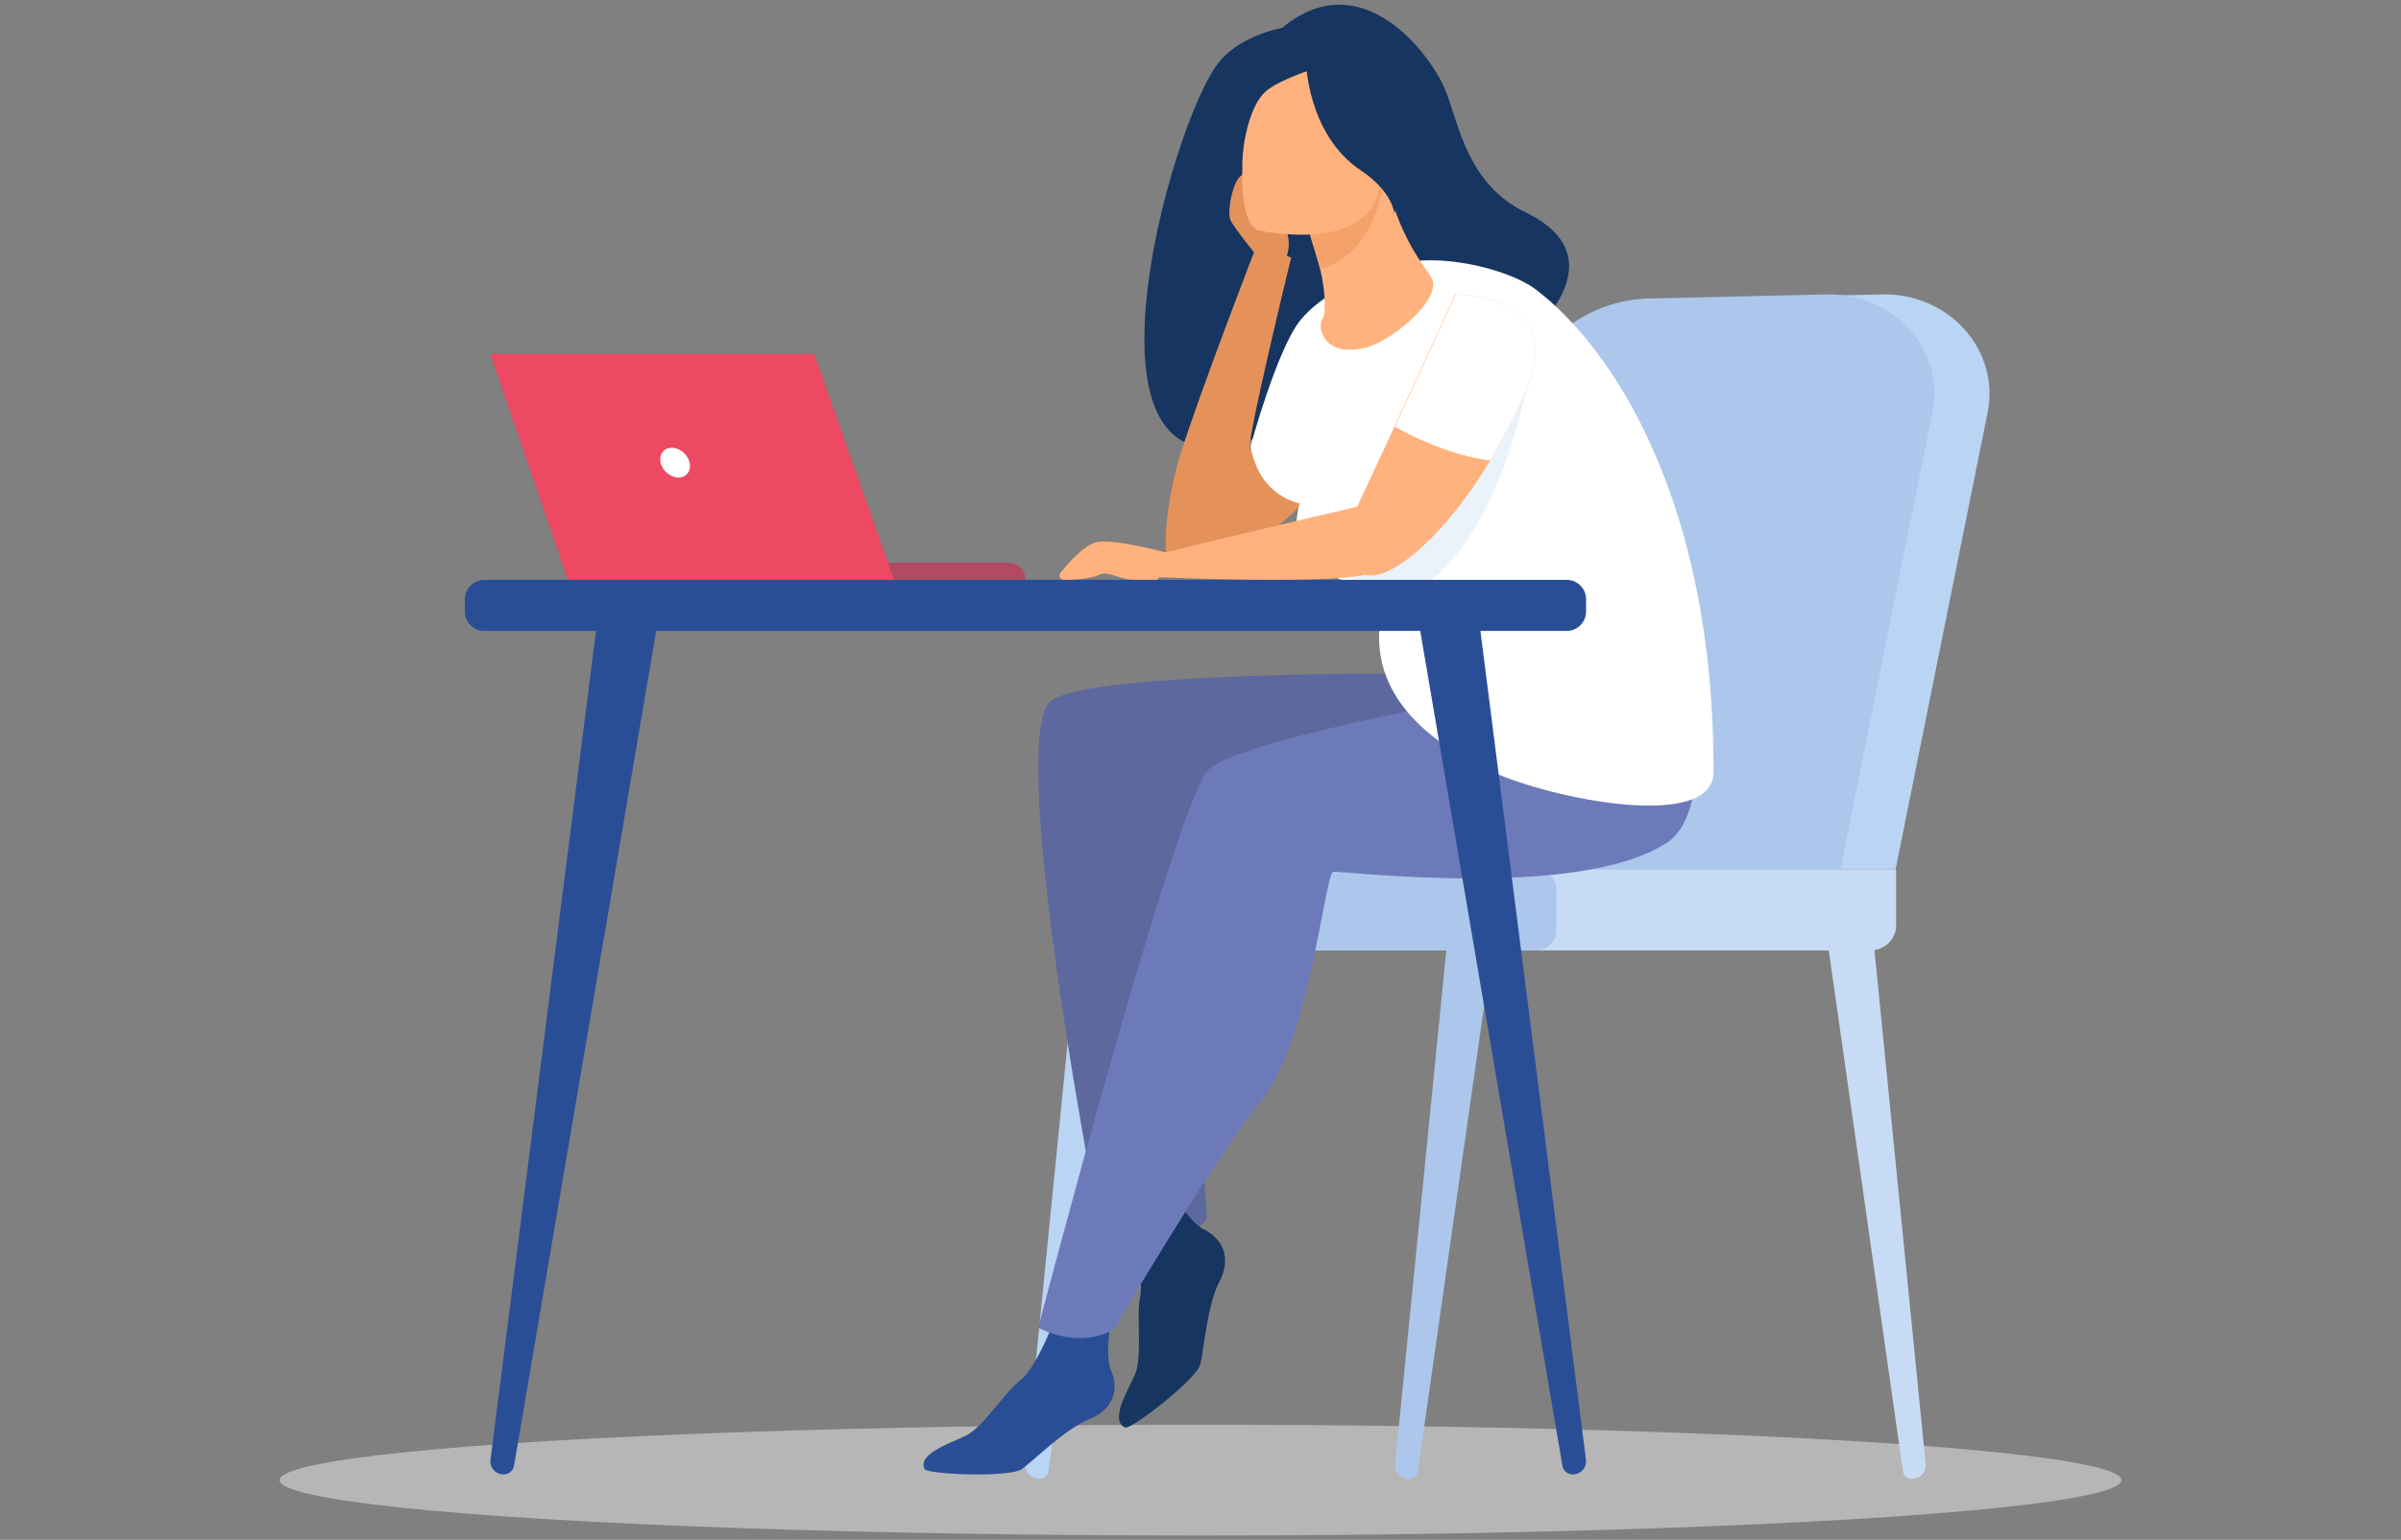
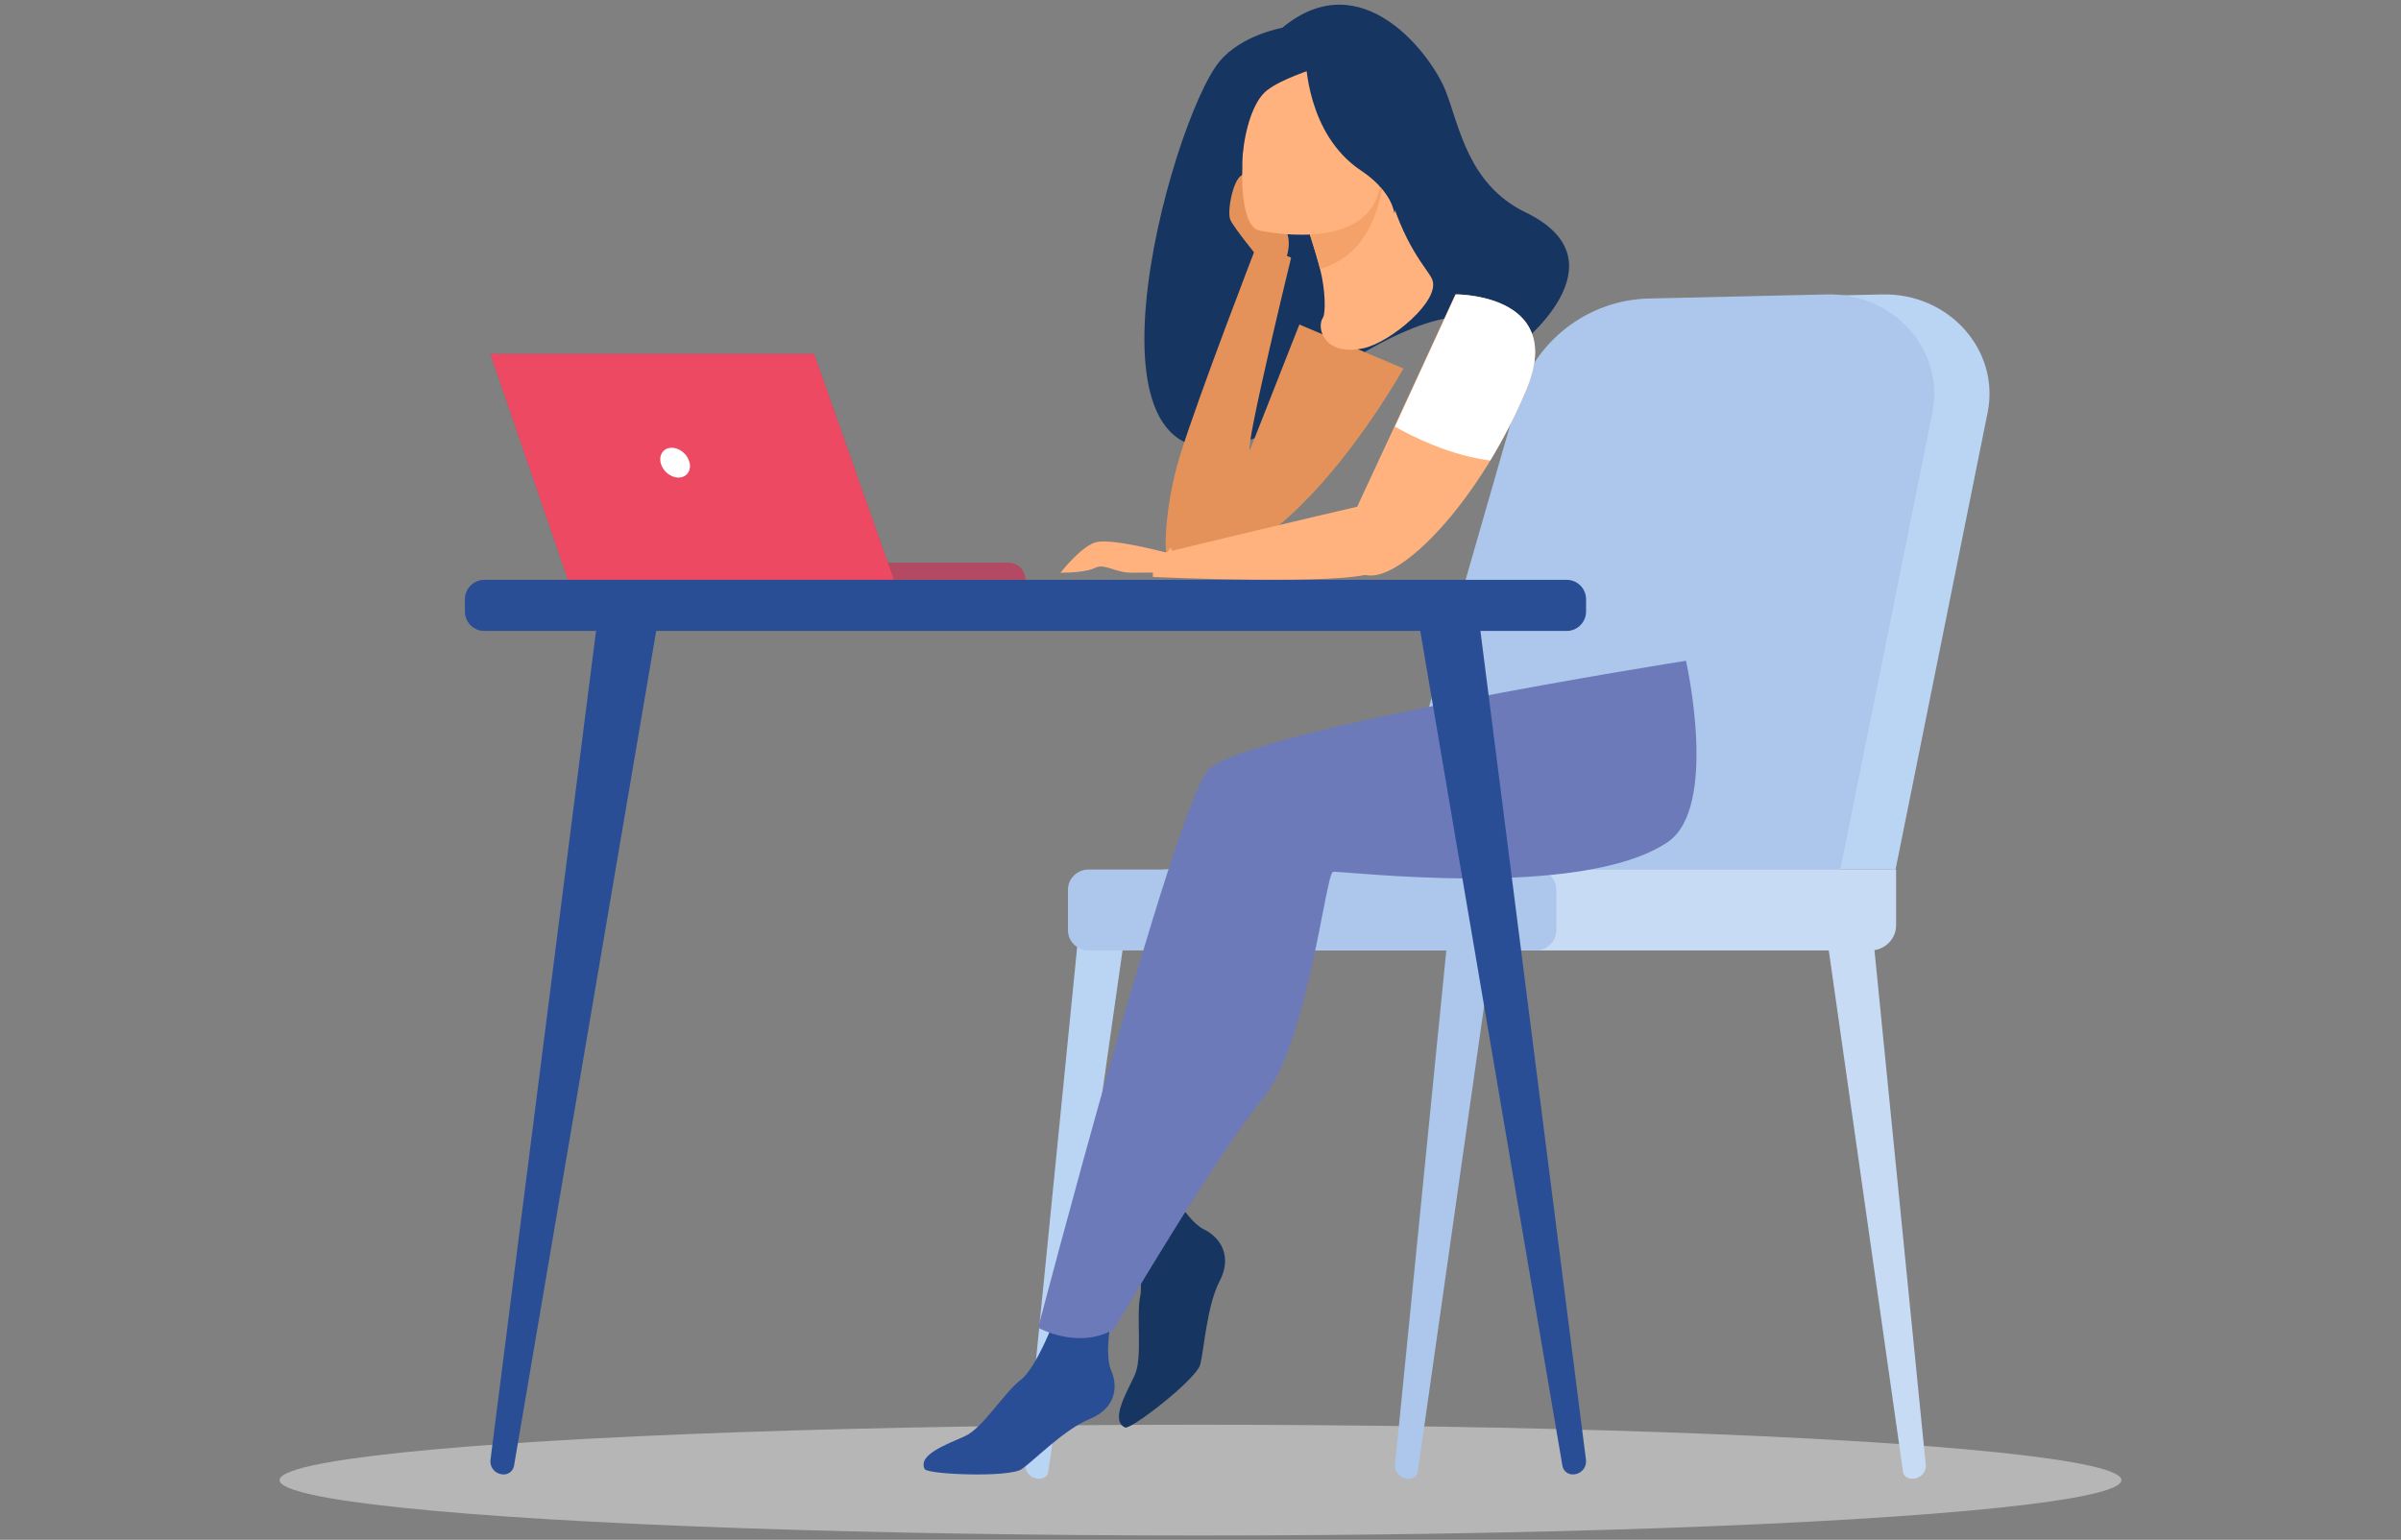
<svg xmlns="http://www.w3.org/2000/svg" width="100%" height="100%" viewBox="0 0 477 306" version="1.1" xml:space="preserve" style="fill-rule:evenodd;clip-rule:evenodd;stroke-linejoin:round;stroke-miterlimit:1.414;">
  <rect x="0" y="0" width="477" height="306" fill="#808080" stroke="none" />
  <g id="Group.2e..-23">
    <g>
      <ellipse cx="238.5" cy="294.144" rx="182.955" ry="11.009" style="fill:#ededed;fill-opacity:0.5;" />
      <g>
        <path id="Fill.2e..-1" d="M279.941,293.864l-0.19,-0.003c-1.552,-0.029 -2.751,-1.304 -2.605,-2.77l10.356,-103.901l9.037,0.81l-14.87,104.459c-0.117,0.817 -0.86,1.421 -1.728,1.405" style="fill:#acc7eb;" />
        <path id="Fill.2e..-3" d="M379.792,293.864l0.19,-0.003c1.552,-0.029 2.751,-1.304 2.604,-2.77l-10.356,-103.901l-9.037,0.81l14.871,104.459c0.116,0.817 0.859,1.421 1.728,1.405" style="fill:#c8dbf4;" />
        <path id="Fill.2e..-5" d="M206.537,293.864l-0.19,-0.003c-1.552,-0.029 -2.75,-1.304 -2.605,-2.77l10.356,-103.901l9.038,0.81l-14.871,104.459c-0.116,0.817 -0.859,1.421 -1.728,1.405" style="fill:#bad4f4;" />
        <path id="Fill.2e..-7" d="M376.585,172.797l18.329,-91.003c2.353,-12.321 -7.802,-23.588 -20.989,-23.285l-35.349,0.812c-12.195,0.28 -22.798,8.485 -26.188,20.266l-26.817,93.21l91.014,0Z" style="fill:#bad4f4;" />
        <path id="Fill.2e..-10" d="M365.616,172.797l18.33,-91.003c2.353,-12.321 -7.803,-23.588 -20.989,-23.285l-35.35,0.812c-12.195,0.28 -22.798,8.485 -26.187,20.266l-26.817,93.21l91.013,0Z" style="fill:#acc7eb;" />
        <path id="Fill.2e..-12" d="M371.58,188.883l-139.957,0c-2.812,0 -5.113,-2.24 -5.113,-4.978l0,-6.13c0,-2.738 2.301,-4.978 5.113,-4.978l145.07,0l0,11.108c0,2.738 -2.301,4.978 -5.113,4.978" style="fill:#c8dbf4;" />
        <path id="Fill.2e..-14" d="M305.095,188.883l-88.828,0c-2.254,0 -4.1,-1.805 -4.1,-4.01l0,-8.066c0,-2.206 1.846,-4.01 4.1,-4.01l88.828,0c2.255,0 4.1,1.804 4.1,4.01l0,8.066c0,2.205 -1.845,4.01 -4.1,4.01" style="fill:#acc7eb;" />
        <path id="Fill.2e..-16" d="M250.792,86.446c-1.983,-1.604 41.253,-37.671 50.524,-17.451c0,0 22.203,-16.902 1.758,-26.796c-11.51,-5.569 -13.161,-17.287 -15.892,-24.184c-2.73,-6.899 -16.524,-25.706 -32.452,-12.485c0,0 -8.084,1.415 -12.437,6.671c-9.901,11.955 -31.913,91.904 8.499,74.245" style="fill:#163560;" />
        <path id="Fill.2e..-19" d="M278.821,73.23c0,0 -7.485,13.512 -17.981,24.725c-5.544,5.922 -11.93,11.204 -18.492,13.507c-3.203,1.123 -6.447,1.539 -9.659,0.973c-2.047,-0.357 -1.157,-12.5 1.689,-21.729c3.749,-12.156 15.439,-42.362 15.439,-42.362l6.687,2.862c0,0 -9.276,38.043 -8.171,38.205l9.809,-24.92l20.679,8.739Z" style="fill:#e5925a;" />
-         <path id="Fill.2e..-21" d="M293.517,133.94c0,0 -74.528,-1.185 -84.471,5.142c-9.943,6.327 9.939,107.348 9.939,107.348c0,0 19.276,0.615 20.809,-4.487c0,0 -3.468,-47.337 -0.434,-55.515c3.035,-8.176 1.163,-19.509 1.163,-19.509c0,0 37.701,5.754 49.673,2.922c11.973,-2.833 3.321,-35.901 3.321,-35.901" style="fill:#5d689e;" />
        <path id="Fill.2e..-23" d="M223.202,241.941c0,0 4.247,11.314 3.346,15.51c-0.902,4.196 0.553,12.333 -1.174,15.97c-1.727,3.638 -4.809,8.926 -1.85,10.265c1.122,0.509 14.188,-9.575 14.936,-12.55c0.749,-2.975 1.331,-11.753 3.833,-16.519c2.5,-4.765 0.404,-8.608 -3.211,-10.36c-3.615,-1.752 -8.651,-11.35 -8.651,-11.35l-7.229,9.034Z" style="fill:#163560;" />
        <path id="Fill.2e..-25" d="M210.201,260.52c0,0 -4.044,11.128 -7.414,13.7c-3.37,2.571 -7.485,9.57 -11.121,11.205c-3.635,1.635 -9.351,3.652 -7.976,6.514c0.523,1.085 16.85,1.753 19.322,0c2.471,-1.754 8.537,-7.953 13.479,-9.946c4.943,-1.992 5.823,-6.182 4.217,-9.763c-1.607,-3.583 0.74,-13.924 0.74,-13.924l-11.247,2.214l0,0Z" style="fill:#2a4e96;" />
        <path id="Fill.2e..-27" d="M334.949,131.313c0,0 -88.189,13.887 -94.983,21.784c-6.794,7.897 -33.705,110.756 -33.705,110.756c0,0 7.852,4.434 15.013,0.332c0,0 20.487,-34.862 29.538,-45.799c9.052,-10.937 12.524,-44.772 14.014,-45.114c1.491,-0.342 48.948,5.767 66.432,-5.876c10.303,-6.861 3.691,-36.083 3.691,-36.083" style="fill:#6d7aba;" />
-         <path id="Fill.2e..-29" d="M305.028,57.462c-5.227,-3.946 -20.957,-8.302 -30.797,-3.863c-4.66,2.102 -11.729,4.857 -15.96,10.127c-4.566,5.687 -9.824,24.924 -9.824,24.924c1.72,10.133 9.754,11.373 9.754,11.373c-4.705,17.836 17.461,13.176 16.03,23.068c-2.5,17.258 13.604,26.322 22.38,30.345c11.485,5.265 43.766,11.9 43.802,0c0.157,-54.209 -20.356,-84.629 -35.385,-95.974" style="fill:#fff;" />
-         <path id="Fill.2e..-31" d="M303.289,77.129c0,0 -5.797,30.76 -21.502,39.791l-14.778,0l15.6,-19.169l20.68,-20.622l0,0Z" style="fill:#ebf3fa;" />
        <path id="Fill.2e..-33" d="M249.838,51.011c0,0 -4.585,-5.587 -5.388,-7.279c-0.803,-1.692 0.701,-8.982 2.569,-8.934c1.18,0.03 2.631,4.445 3.919,6.05c1.289,1.606 6.897,3.889 4.525,10.634c-0.267,0.76 -5.625,-0.471 -5.625,-0.471" style="fill:#e5925a;" />
        <path id="Fill.2e..-35" d="M262.821,63.135c-1.395,2.059 0.308,7.828 8.213,6.033c5.188,-1.18 15.3,-9.463 13.476,-13.689c-0.867,-2.009 -5.843,-6.725 -8.97,-18.988l-0.905,0.424l-15.219,7.14c0,0 1.65,4.872 2.871,9.545c1.027,3.923 1.111,8.683 0.534,9.535" style="fill:#ffb27d;" />
        <path id="Fill.2e..-37" d="M259.416,44.221c0,0 1.646,4.697 2.865,9.202c8.886,-2.407 11.536,-11.314 12.322,-16.085l-15.187,6.883l0,0Z" style="fill:#f4a269;" />
        <path id="Fill.2e..-39" d="M250.07,45.786c0,0 21.075,4.763 23.917,-8.07c2.843,-12.833 7.477,-20.861 -5.858,-24.446c-13.335,-3.583 -17.043,0.762 -19.062,4.821c-2.018,4.058 -4.407,26.125 1.003,27.695" style="fill:#ffb27d;" />
        <path id="Fill.2e..-41" d="M259.416,11.818c0,0 0.129,14.853 10.956,22.063c6.335,4.219 6.633,8.536 6.633,8.536c0,0 3.751,-12.71 4.348,-22.271c0,0 -16.169,-14.619 -21.937,-8.328" style="fill:#163560;" />
        <path id="Fill.2e..-43" d="M261.104,13.641c0,0 -6.478,2.034 -9.359,4.285c-4.267,3.333 -5.379,14.173 -4.87,16.871c0,0 -1.163,-18.839 5.262,-23.639c6.813,-5.089 8.967,2.483 8.967,2.483" style="fill:#163560;" />
        <path id="Fill.2e..-45" d="M303.187,77.604c-2.122,5.026 -4.576,9.752 -7.181,14.034c-9.947,16.34 -22.111,26.212 -26.503,21.61c-1.216,-1.272 -4.283,-3.121 -1.077,-9.963c2.477,-5.285 5.544,-11.896 8.553,-18.401c6.204,-13.414 12.155,-26.381 12.155,-26.381c1.895,0 21.823,0.689 14.053,19.101" style="fill:#ffb27d;" />
        <path id="Fill.2e..-47" d="M281.27,98.308c-0.669,-0.399 -37.493,8.495 -48.898,11.263c-2.094,0.508 -3.33,0.811 -3.33,0.811l0,4.273c0,0 38.102,1.779 44.054,-0.939c5.951,-2.719 11.631,-9.044 11.631,-9.044l-3.457,-6.364l0,0Z" style="fill:#ffb27d;" />
        <path id="Fill.2e..-49" d="M303.197,77.537c-2.11,5.009 -4.552,9.717 -7.141,13.984c-8.058,-1.04 -15.5,-4.788 -18.923,-6.729c6.17,-13.367 12.089,-26.289 12.089,-26.289c1.884,0 21.702,0.687 13.975,19.034" style="fill:#fff;" />
        <path id="Fill.2e..-51" d="M162.388,115.227l41.342,0c0,-1.871 -1.475,-3.387 -3.296,-3.387l-38.046,0l0,3.387Z" style="fill:#b34962;" />
        <path id="Fill.2e..-53" d="M161.733,70.356l-64.311,0l15.425,44.871l64.728,0l-15.842,-44.871Z" style="fill:#b34962;" />
        <path id="Fill.2e..-55" d="M97.422,70.356l15.425,44.871l64.728,0l-15.843,-44.871l-64.31,0l0,0Z" style="fill:#ee4962;" />
        <path id="Fill.2e..-57" d="M131.247,91.944c0.367,1.637 1.952,2.964 3.54,2.964c1.59,0 2.58,-1.327 2.213,-2.964c-0.367,-1.636 -1.952,-2.962 -3.541,-2.962c-1.588,0 -2.579,1.326 -2.212,2.962" style="fill:#fff;" />
        <path id="Fill.2e..-59" d="M96.214,125.387l215.032,0c2.129,0 3.855,-1.733 3.855,-3.869l0,-2.423c0,-2.136 -1.726,-3.868 -3.855,-3.868l-215.032,0c-2.128,0 -3.855,1.732 -3.855,3.868l0,2.423c0,2.136 1.727,3.869 3.855,3.869" style="fill:#2a4e96;" />
        <path id="Fill.2e..-61" d="M99.806,293.001l-0.118,-0.015c-1.42,-0.178 -2.425,-1.464 -2.246,-2.873l21.615,-169.807l12.113,0.353l-29.049,170.635c-0.186,1.093 -1.207,1.846 -2.315,1.707" style="fill:#2a4e96;" />
        <path id="Fill.2e..-63" d="M312.717,293.001l0.118,-0.015c1.42,-0.178 2.425,-1.464 2.246,-2.873l-21.616,-169.807l-12.112,0.353l29.049,170.635c0.186,1.093 1.207,1.846 2.315,1.707" style="fill:#2a4e96;" />
-         <path id="Fill.2e..-65" d="M233.261,110.225c0,0 -12.17,-3.392 -15.557,-2.454c-2.389,0.661 -5.44,4.09 -7.031,6.053c-0.465,0.573 -0.037,1.41 0.714,1.403c2.036,-0.021 5.329,-0.15 7.054,-1.029c1.626,-0.829 4.048,0.997 6.744,1.008c2.072,0.009 4.734,-0.006 4.734,-0.006l3.342,-4.975l0,0Z" style="fill:#ffb27d;" />
+         <path id="Fill.2e..-65" d="M233.261,110.225c0,0 -12.17,-3.392 -15.557,-2.454c-2.389,0.661 -5.44,4.09 -7.031,6.053c2.036,-0.021 5.329,-0.15 7.054,-1.029c1.626,-0.829 4.048,0.997 6.744,1.008c2.072,0.009 4.734,-0.006 4.734,-0.006l3.342,-4.975l0,0Z" style="fill:#ffb27d;" />
      </g>
    </g>
  </g>
</svg>